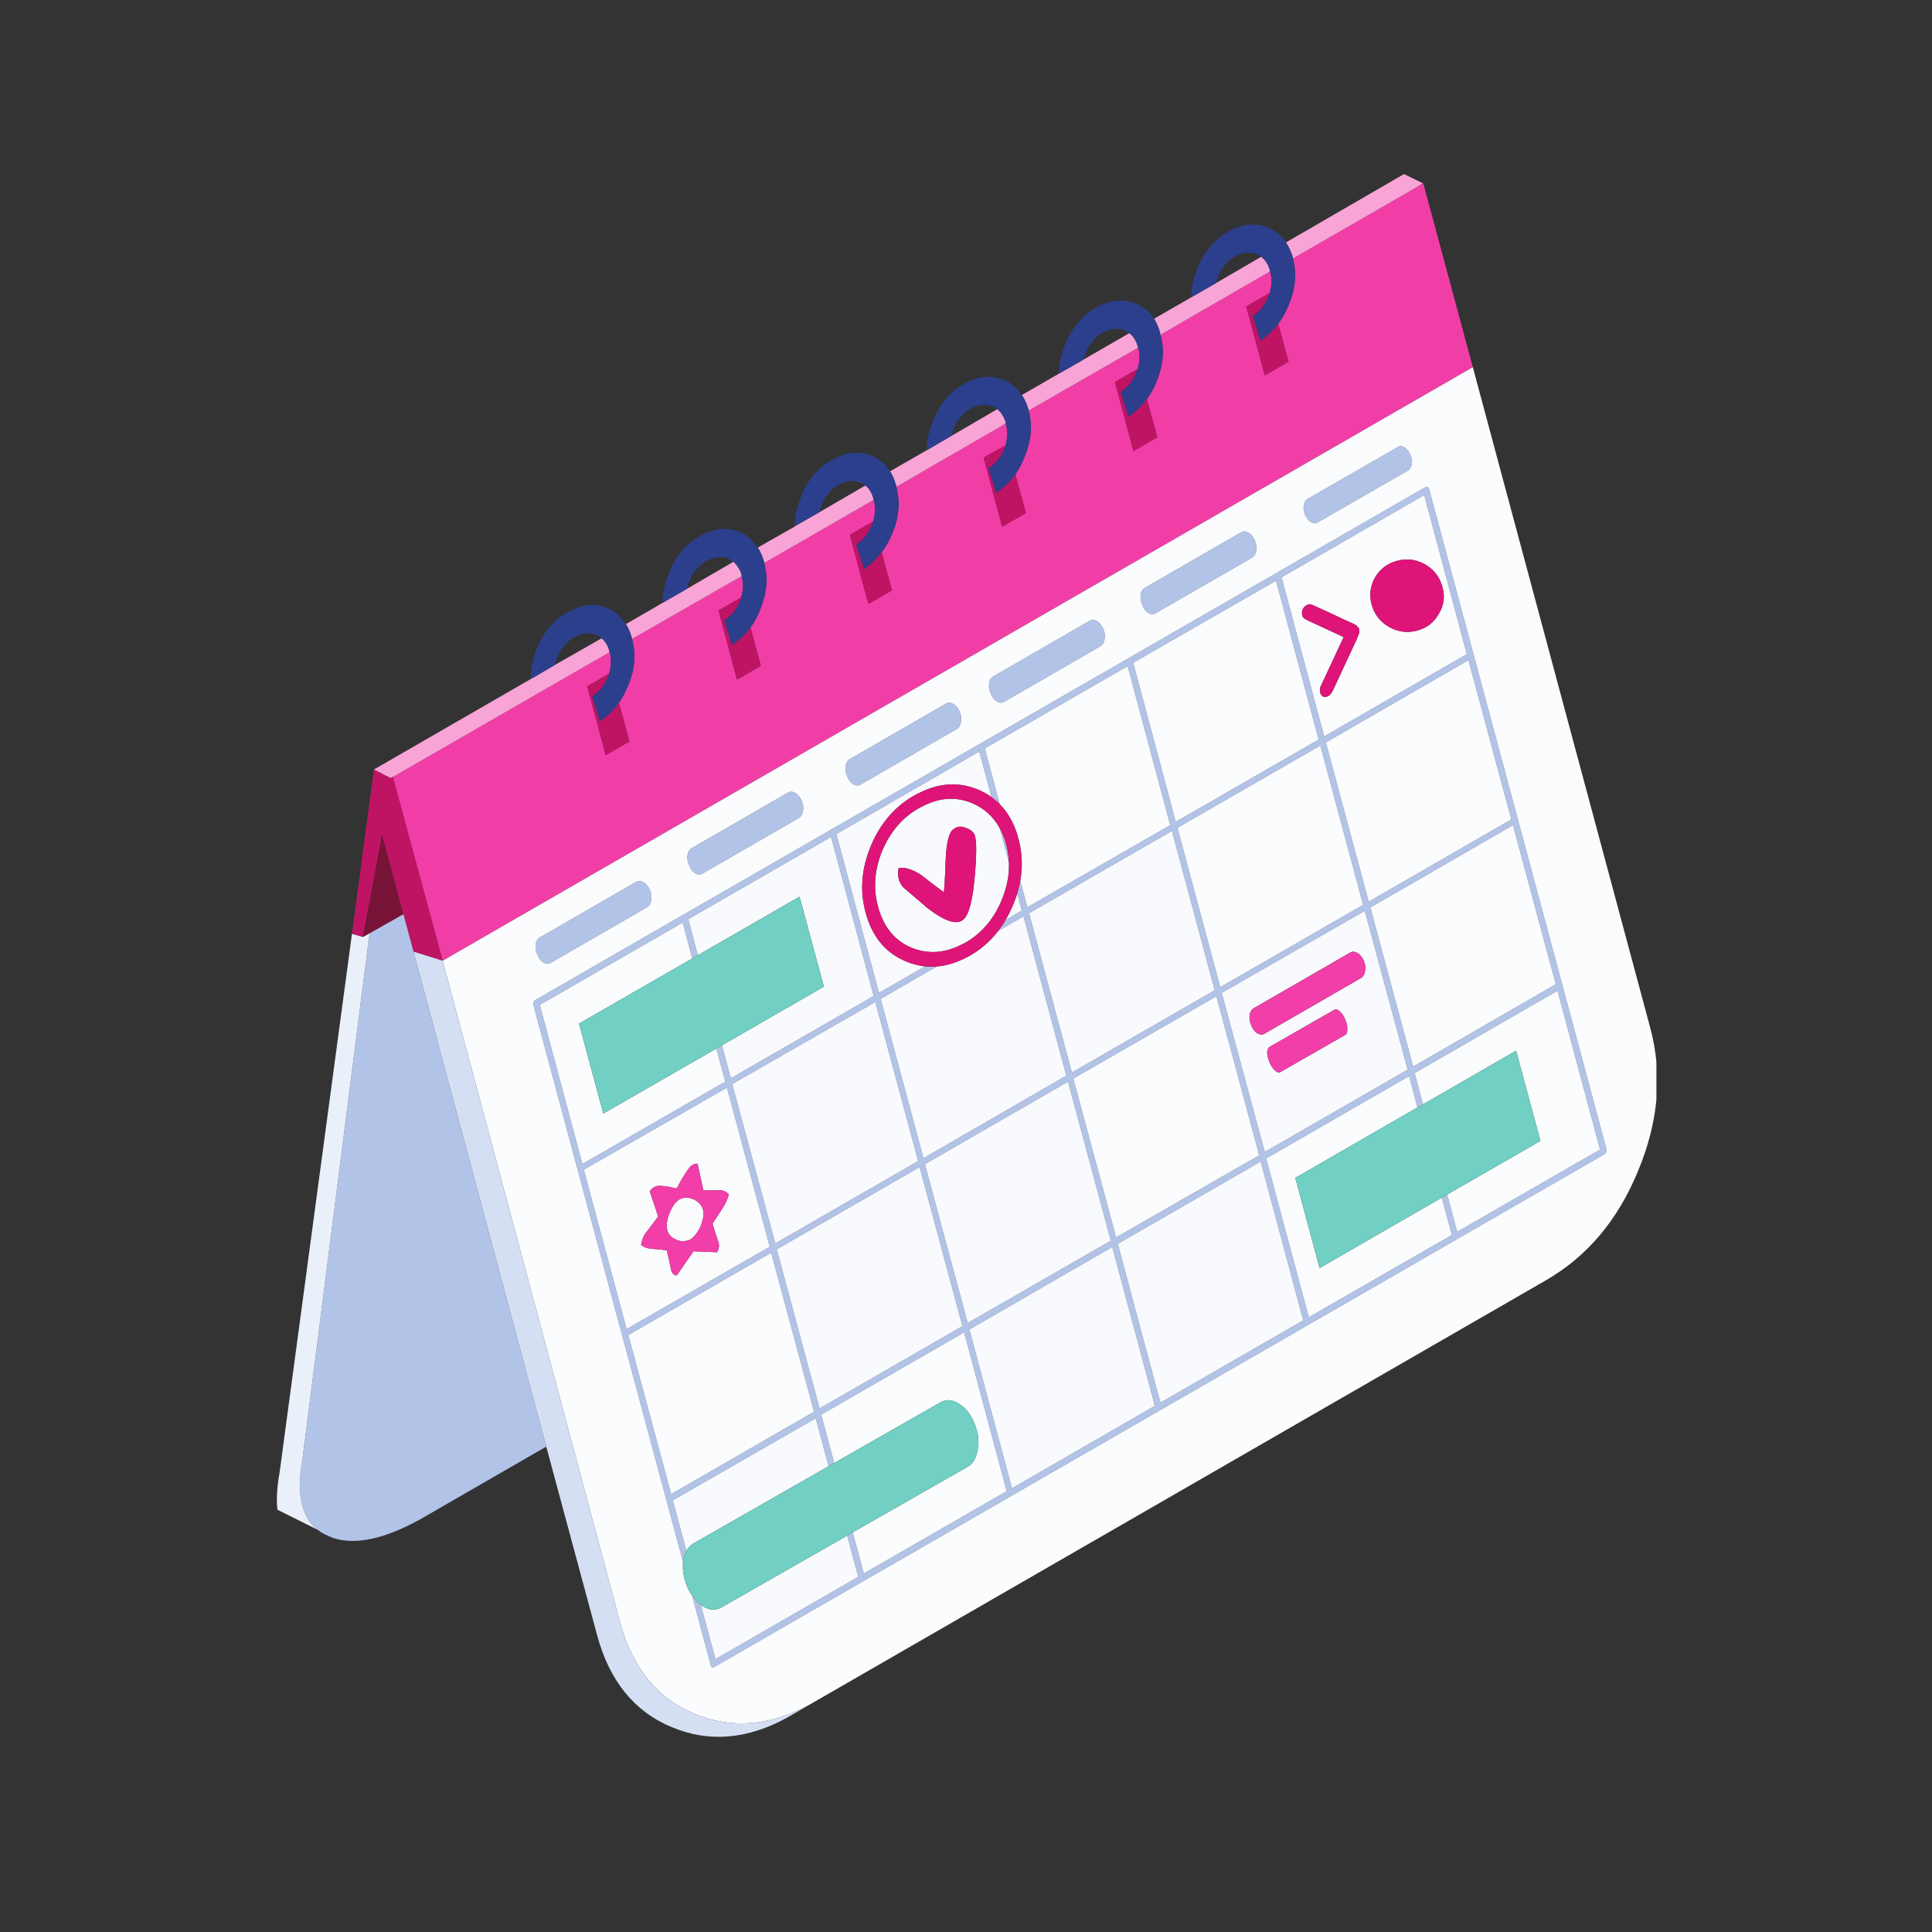
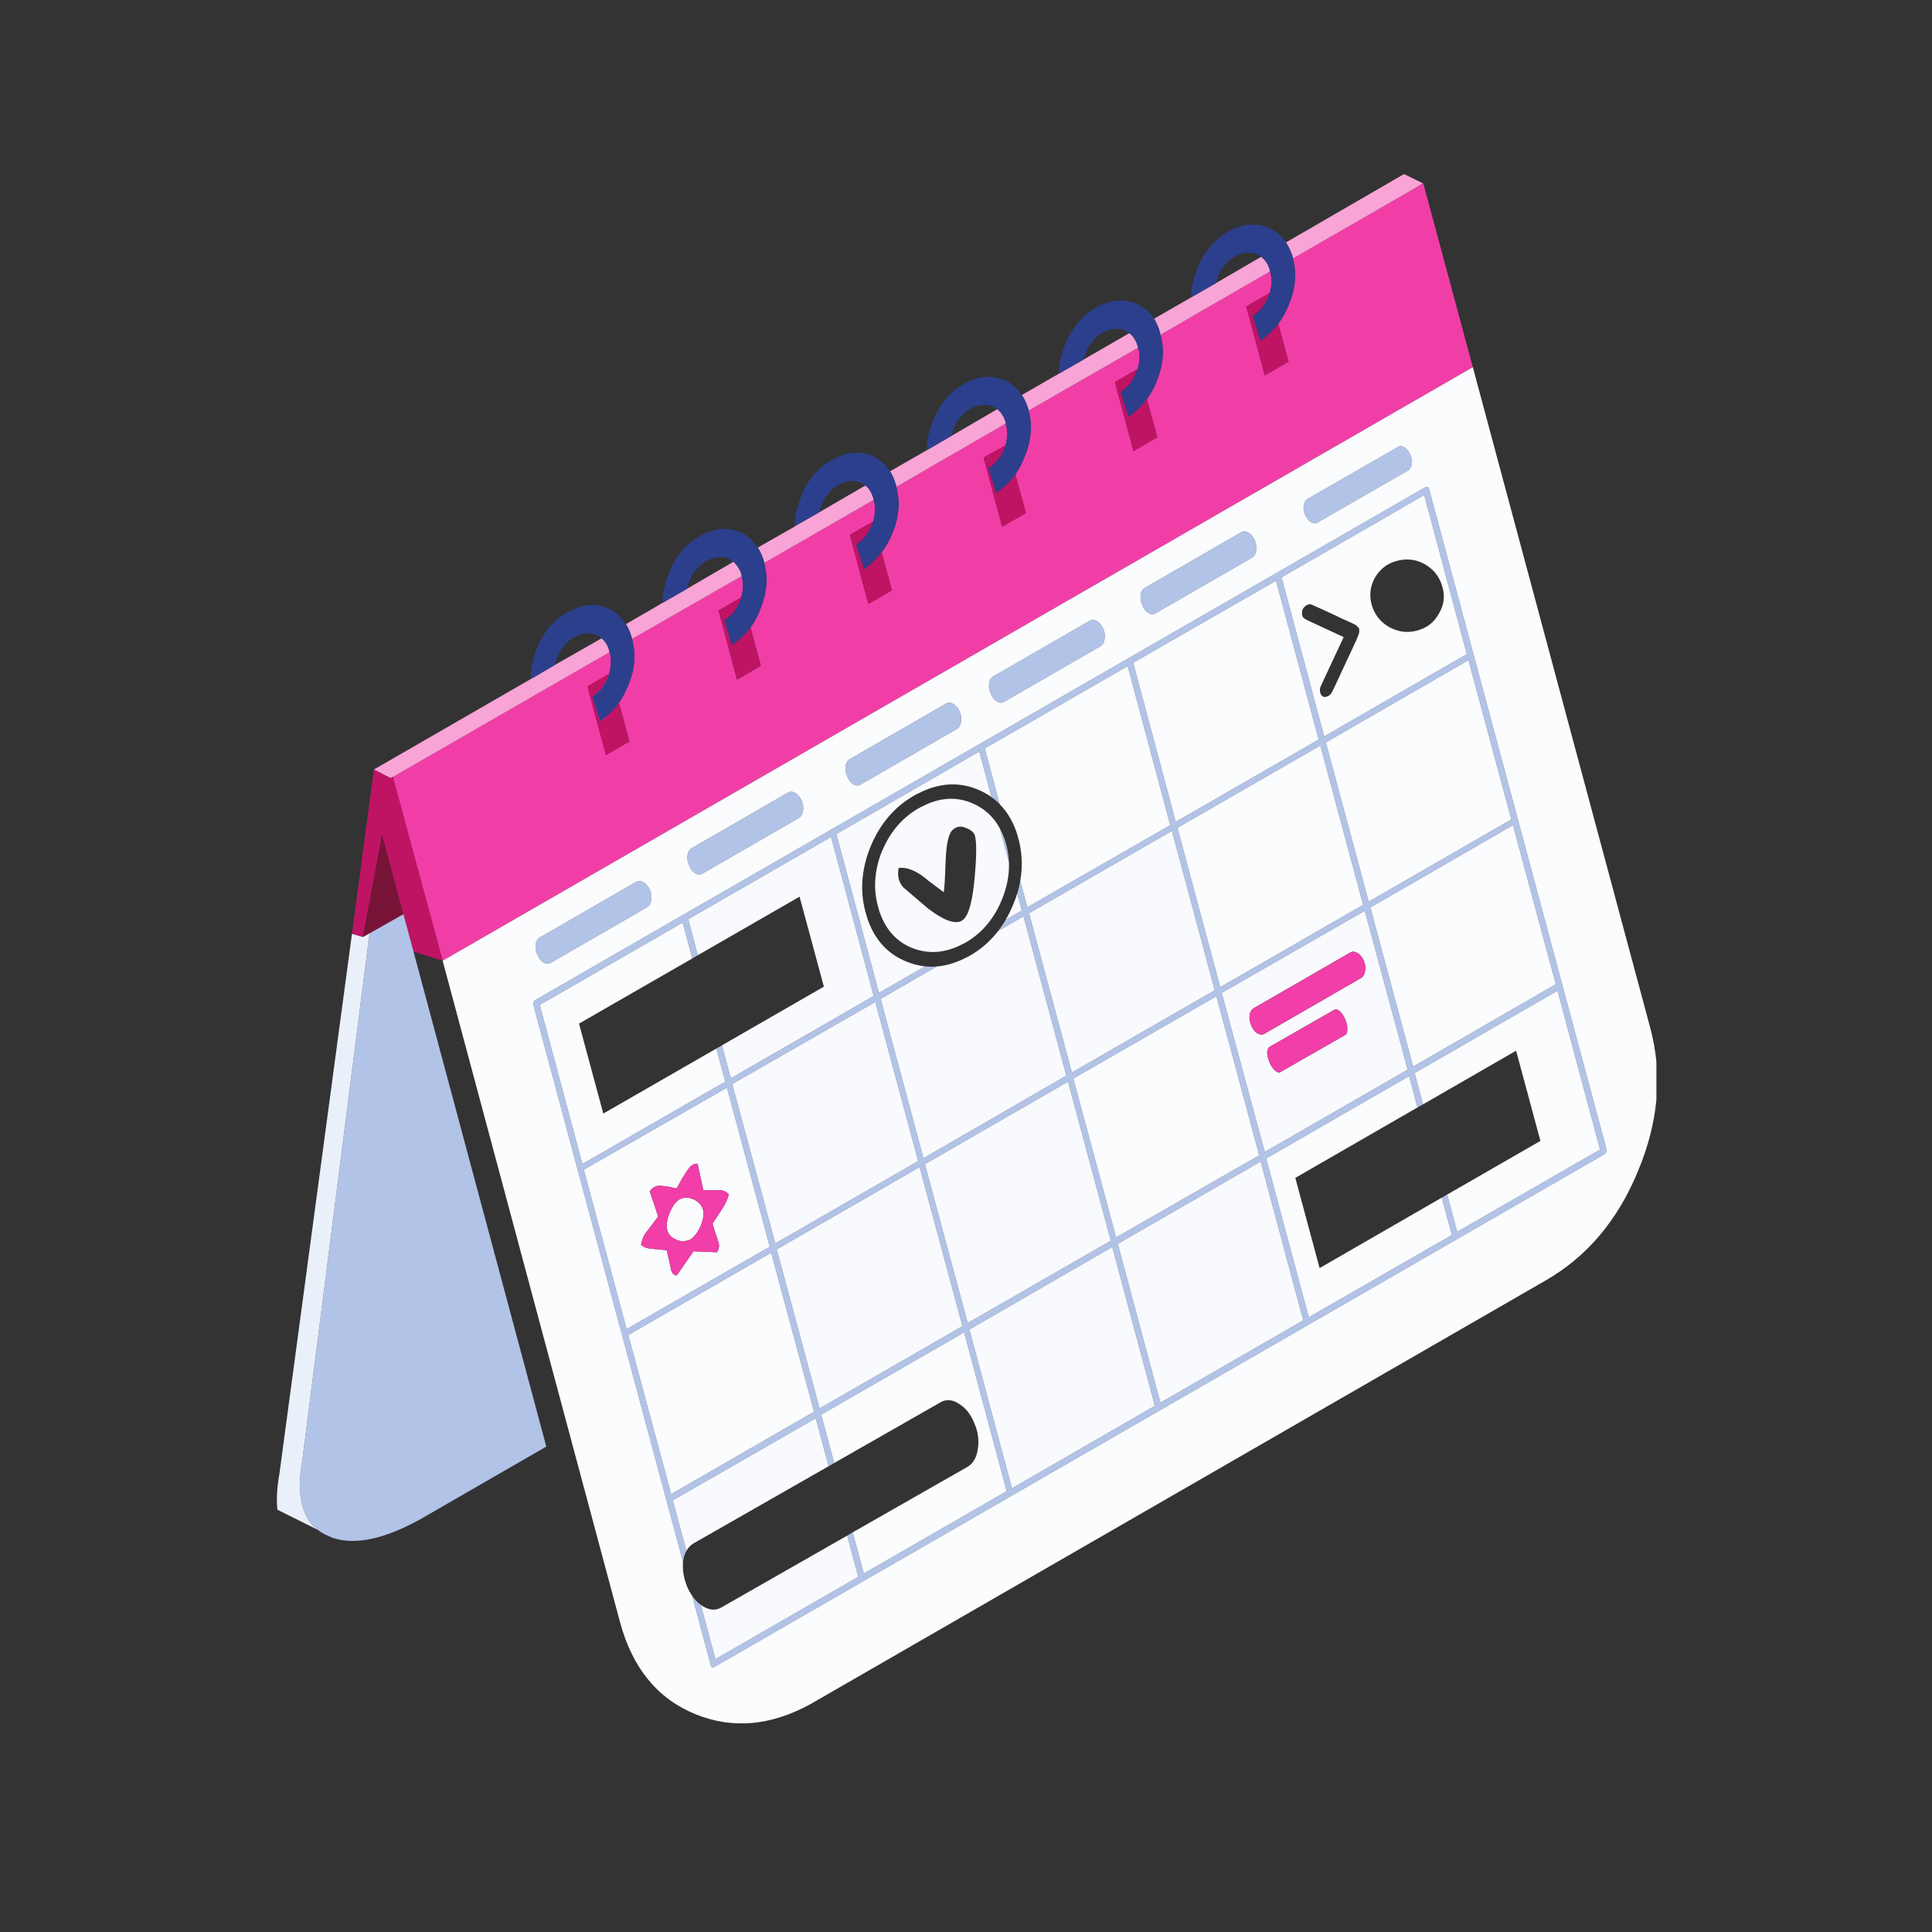
<svg xmlns="http://www.w3.org/2000/svg" width="283.5pt" height="283.5pt" viewBox="0 0 283.5 283.5" version="1.2">
  <rect x="0" y="0" width="283.5" height="283.5" fill="#333333" stroke="none" />
  <defs>
    <clipPath id="clip1">
      <path d="M 54 25.504 L 209 25.504 L 209 115 L 54 115 Z M 54 25.504 " />
    </clipPath>
    <clipPath id="clip2">
      <path d="M 64.629 53.703 L 243.059 53.703 L 243.059 252.965 L 64.629 252.965 Z M 64.629 53.703 " />
    </clipPath>
    <clipPath id="clip3">
-       <path d="M 60.395 139.602 L 118.984 139.602 L 118.984 254.859 L 60.395 254.859 Z M 60.395 139.602 " />
-     </clipPath>
+       </clipPath>
    <clipPath id="clip4">
      <path d="M 40.559 136 L 55 136 L 55 225 L 40.559 225 Z M 40.559 136 " />
    </clipPath>
  </defs>
  <g id="surface1">
-     <path style=" stroke:none;fill-rule:evenodd;fill:rgb(94.51%,24.309%,65.489%);fill-opacity:1;" d="M 216.121 53.879 L 64.953 140.977 L 57.645 114.012 L 89.445 95.703 C 89.473 95.754 89.492 95.809 89.52 95.879 C 89.727 96.82 89.68 97.805 89.375 98.84 L 86.164 100.703 L 88.883 110.809 L 92.375 108.801 L 90.824 103.133 C 91.414 102.266 91.906 101.312 92.305 100.281 C 93.152 98.121 93.316 96.023 92.801 93.977 C 92.773 93.91 92.754 93.84 92.727 93.766 L 108.824 84.543 C 108.848 84.57 108.859 84.613 108.859 84.684 C 109.117 85.602 109.082 86.598 108.754 87.676 L 105.434 89.578 L 108.152 99.719 L 111.648 97.711 L 110.129 92.078 C 110.766 91.207 111.273 90.234 111.648 89.156 C 112.539 86.949 112.715 84.824 112.176 82.785 C 112.176 82.711 112.164 82.656 112.145 82.609 L 128.203 73.348 C 128.223 73.398 128.234 73.445 128.234 73.492 C 128.473 74.43 128.438 75.438 128.129 76.516 L 124.707 78.488 L 127.426 88.629 L 130.883 86.621 L 129.367 81.023 C 130.047 80.156 130.613 79.133 131.059 77.961 C 131.93 75.777 132.094 73.641 131.555 71.555 C 131.531 71.531 131.52 71.492 131.52 71.445 L 147.578 62.152 C 147.578 62.199 147.59 62.234 147.613 62.258 C 147.875 63.246 147.848 64.277 147.543 65.359 L 144.332 67.152 L 147.051 77.293 L 150.543 75.285 L 148.992 69.617 C 149.578 68.77 150.059 67.832 150.438 66.801 C 151.332 64.57 151.508 62.422 150.969 60.355 C 150.941 60.309 150.934 60.277 150.934 60.254 L 166.992 51.027 L 167.027 51.062 C 167.309 52.027 167.273 53.059 166.918 54.16 L 163.602 56.062 L 166.32 66.203 L 169.816 64.16 L 168.297 58.562 C 168.934 57.695 169.449 56.723 169.852 55.641 C 170.719 53.414 170.875 51.266 170.309 49.199 C 170.285 49.176 170.273 49.148 170.273 49.129 L 186.367 39.832 L 186.367 39.871 C 186.672 40.832 186.648 41.875 186.297 43.004 L 182.875 44.973 L 185.59 55.078 L 189.086 53.07 L 187.566 47.508 C 188.227 46.641 188.781 45.617 189.227 44.445 C 190.121 42.191 190.285 40.035 189.719 37.965 L 189.719 37.934 L 207.441 27.723 L 208.816 26.949 L 208.852 26.91 L 216.121 53.879 " />
+     <path style=" stroke:none;fill-rule:evenodd;fill:rgb(94.51%,24.309%,65.489%);fill-opacity:1;" d="M 216.121 53.879 L 64.953 140.977 L 57.645 114.012 L 89.445 95.703 C 89.473 95.754 89.492 95.809 89.52 95.879 C 89.727 96.82 89.68 97.805 89.375 98.84 L 88.883 110.809 L 92.375 108.801 L 90.824 103.133 C 91.414 102.266 91.906 101.312 92.305 100.281 C 93.152 98.121 93.316 96.023 92.801 93.977 C 92.773 93.91 92.754 93.84 92.727 93.766 L 108.824 84.543 C 108.848 84.57 108.859 84.613 108.859 84.684 C 109.117 85.602 109.082 86.598 108.754 87.676 L 105.434 89.578 L 108.152 99.719 L 111.648 97.711 L 110.129 92.078 C 110.766 91.207 111.273 90.234 111.648 89.156 C 112.539 86.949 112.715 84.824 112.176 82.785 C 112.176 82.711 112.164 82.656 112.145 82.609 L 128.203 73.348 C 128.223 73.398 128.234 73.445 128.234 73.492 C 128.473 74.43 128.438 75.438 128.129 76.516 L 124.707 78.488 L 127.426 88.629 L 130.883 86.621 L 129.367 81.023 C 130.047 80.156 130.613 79.133 131.059 77.961 C 131.93 75.777 132.094 73.641 131.555 71.555 C 131.531 71.531 131.52 71.492 131.52 71.445 L 147.578 62.152 C 147.578 62.199 147.59 62.234 147.613 62.258 C 147.875 63.246 147.848 64.277 147.543 65.359 L 144.332 67.152 L 147.051 77.293 L 150.543 75.285 L 148.992 69.617 C 149.578 68.77 150.059 67.832 150.438 66.801 C 151.332 64.57 151.508 62.422 150.969 60.355 C 150.941 60.309 150.934 60.277 150.934 60.254 L 166.992 51.027 L 167.027 51.062 C 167.309 52.027 167.273 53.059 166.918 54.16 L 163.602 56.062 L 166.32 66.203 L 169.816 64.16 L 168.297 58.562 C 168.934 57.695 169.449 56.723 169.852 55.641 C 170.719 53.414 170.875 51.266 170.309 49.199 C 170.285 49.176 170.273 49.148 170.273 49.129 L 186.367 39.832 L 186.367 39.871 C 186.672 40.832 186.648 41.875 186.297 43.004 L 182.875 44.973 L 185.59 55.078 L 189.086 53.07 L 187.566 47.508 C 188.227 46.641 188.781 45.617 189.227 44.445 C 190.121 42.191 190.285 40.035 189.719 37.965 L 189.719 37.934 L 207.441 27.723 L 208.816 26.949 L 208.852 26.91 L 216.121 53.879 " />
    <path style=" stroke:none;fill-rule:evenodd;fill:rgb(47.06%,7.449%,21.959%);fill-opacity:1;" d="M 59.199 134.148 L 54.223 136.965 L 53.27 137.492 L 53.234 137.492 L 56.059 122.461 Z M 207.441 27.723 L 208.816 26.91 L 208.816 26.949 Z M 207.441 27.723 " />
    <g clip-path="url(#clip1)" clip-rule="nonzero">
      <path style=" stroke:none;fill-rule:evenodd;fill:rgb(97.249%,64.31%,83.919%);fill-opacity:1;" d="M 89.445 95.703 L 57.645 114.012 L 57.328 114.188 L 54.859 112.922 L 77.871 99.648 L 81.434 97.57 L 88.281 93.664 C 88.797 94.086 89.176 94.695 89.41 95.492 C 89.41 95.539 89.422 95.609 89.445 95.703 Z M 97.246 88.453 L 100.848 86.375 L 107.625 82.434 C 108.164 82.902 108.562 83.535 108.824 84.332 C 108.824 84.379 108.824 84.449 108.824 84.543 L 92.727 93.766 C 92.707 93.672 92.68 93.559 92.66 93.414 C 92.445 92.711 92.176 92.102 91.844 91.586 Z M 120.262 75.145 L 127 71.234 C 127.539 71.684 127.93 72.328 128.168 73.172 C 128.168 73.223 128.176 73.277 128.203 73.348 L 112.145 82.609 C 112.117 82.488 112.094 82.375 112.07 82.258 C 111.836 81.527 111.543 80.895 111.188 80.355 L 116.625 77.258 L 116.625 77.219 Z M 130.602 69.16 L 136 66.062 L 139.637 63.949 L 146.344 60.039 C 146.91 60.488 147.32 61.133 147.578 61.977 C 147.578 62.023 147.578 62.082 147.578 62.152 L 131.52 71.445 C 131.496 71.332 131.473 71.215 131.449 71.094 C 131.234 70.367 130.953 69.723 130.602 69.16 Z M 166.992 51.027 L 150.934 60.254 C 150.906 60.133 150.887 60.02 150.859 59.902 C 150.625 59.172 150.32 58.527 149.941 57.965 L 155.379 54.832 L 159.016 52.754 L 165.719 48.879 C 166.285 49.305 166.695 49.949 166.953 50.816 C 166.953 50.867 166.965 50.934 166.992 51.027 Z M 169.355 46.766 L 174.793 43.633 L 178.461 41.523 L 185.059 37.684 C 185.652 38.109 186.074 38.754 186.332 39.621 C 186.332 39.668 186.344 39.738 186.367 39.832 L 170.273 49.129 C 170.25 49.012 170.227 48.879 170.203 48.738 C 169.992 48.012 169.707 47.355 169.355 46.766 Z M 189.719 37.934 C 189.699 37.816 189.672 37.684 189.648 37.547 C 189.391 36.816 189.074 36.16 188.699 35.574 L 206.027 25.539 L 208.816 26.91 L 207.441 27.723 L 189.719 37.934 " />
    </g>
    <path style=" stroke:none;fill-rule:evenodd;fill:rgb(17.249%,24.709%,55.289%);fill-opacity:1;" d="M 92.727 93.766 C 92.754 93.84 92.773 93.91 92.801 93.977 C 93.316 96.023 93.152 98.121 92.305 100.281 C 91.906 101.312 91.414 102.266 90.824 103.133 C 90.07 104.211 89.141 105.113 88.035 105.844 L 86.871 102.215 C 87.93 101.562 88.715 100.562 89.234 99.223 C 89.281 99.082 89.328 98.953 89.375 98.84 C 89.68 97.805 89.727 96.82 89.52 95.879 C 89.492 95.809 89.473 95.754 89.445 95.703 C 89.422 95.609 89.41 95.539 89.41 95.492 C 89.176 94.695 88.797 94.086 88.281 93.664 C 88 93.43 87.691 93.238 87.363 93.098 C 86.328 92.77 85.27 92.922 84.188 93.559 C 83.105 94.191 82.293 95.164 81.754 96.48 C 81.609 96.855 81.504 97.219 81.434 97.57 L 77.871 99.648 C 77.871 98.219 78.152 96.75 78.719 95.246 C 79.684 92.855 81.152 91.082 83.129 89.93 C 85.129 88.758 87.047 88.484 88.883 89.121 C 90.105 89.613 91.094 90.438 91.844 91.586 C 92.176 92.102 92.445 92.711 92.66 93.414 C 92.68 93.559 92.707 93.672 92.727 93.766 Z M 110.129 92.078 C 109.352 93.113 108.449 93.969 107.41 94.648 L 106.246 91.023 C 107.328 90.391 108.117 89.402 108.609 88.066 C 108.684 87.898 108.73 87.77 108.754 87.676 C 109.082 86.598 109.117 85.602 108.859 84.684 C 108.859 84.613 108.848 84.57 108.824 84.543 C 108.824 84.449 108.824 84.379 108.824 84.332 C 108.562 83.535 108.164 82.902 107.625 82.434 C 107.363 82.219 107.07 82.043 106.742 81.902 C 105.707 81.598 104.66 81.754 103.602 82.359 C 102.496 83.02 101.672 83.992 101.129 85.285 C 101.012 85.66 100.918 86.023 100.848 86.375 L 97.246 88.453 C 97.246 87.043 97.555 85.59 98.164 84.086 C 99.105 81.672 100.555 79.895 102.504 78.77 C 104.504 77.57 106.434 77.301 108.293 77.961 C 109.52 78.43 110.484 79.227 111.188 80.355 C 111.543 80.895 111.836 81.527 112.07 82.258 C 112.094 82.375 112.117 82.488 112.145 82.609 C 112.164 82.656 112.176 82.711 112.176 82.785 C 112.715 84.824 112.539 86.949 111.648 89.156 C 111.273 90.234 110.766 91.207 110.129 92.078 Z M 129.367 81.023 C 128.66 81.988 127.801 82.82 126.789 83.523 L 125.625 79.895 C 126.684 79.238 127.473 78.23 127.988 76.867 C 128.035 76.727 128.082 76.613 128.129 76.516 C 128.438 75.438 128.473 74.43 128.234 73.492 C 128.234 73.445 128.223 73.398 128.203 73.348 C 128.176 73.277 128.168 73.223 128.168 73.172 C 127.93 72.328 127.539 71.684 127 71.234 C 126.719 71.047 126.422 70.898 126.117 70.777 C 125.082 70.426 124.023 70.566 122.941 71.203 C 121.883 71.859 121.094 72.832 120.578 74.125 C 120.438 74.477 120.328 74.816 120.262 75.145 L 116.625 77.219 C 116.625 75.812 116.93 74.371 117.543 72.891 C 118.461 70.5 119.918 68.727 121.918 67.574 C 123.895 66.402 125.824 66.129 127.707 66.766 C 128.906 67.258 129.871 68.055 130.602 69.16 C 130.953 69.723 131.234 70.367 131.449 71.094 C 131.473 71.215 131.496 71.332 131.52 71.445 C 131.52 71.492 131.531 71.531 131.555 71.555 C 132.094 73.641 131.93 75.777 131.059 77.961 C 130.613 79.133 130.047 80.156 129.367 81.023 Z M 166.992 51.027 C 166.965 50.934 166.953 50.867 166.953 50.816 C 166.695 49.949 166.285 49.305 165.719 48.879 C 165.461 48.691 165.191 48.543 164.91 48.422 C 163.871 48.094 162.801 48.234 161.695 48.848 C 160.637 49.5 159.848 50.477 159.332 51.77 C 159.191 52.074 159.086 52.398 159.016 52.754 L 155.379 54.832 C 155.402 53.445 155.707 52.027 156.293 50.57 C 157.262 48.176 158.719 46.395 160.672 45.219 C 162.699 44.07 164.625 43.812 166.461 44.445 C 167.66 44.914 168.625 45.688 169.355 46.766 C 169.707 47.355 169.992 48.012 170.203 48.738 C 170.227 48.879 170.25 49.012 170.273 49.129 C 170.273 49.148 170.285 49.176 170.309 49.199 C 170.875 51.266 170.719 53.414 169.852 55.641 C 169.449 56.723 168.934 57.695 168.297 58.562 C 167.543 59.574 166.637 60.441 165.578 61.168 L 164.449 57.539 C 165.484 56.863 166.262 55.863 166.777 54.547 C 166.852 54.387 166.898 54.258 166.918 54.16 C 167.273 53.059 167.309 52.027 167.027 51.062 Z M 150.934 60.254 C 150.934 60.277 150.941 60.309 150.969 60.355 C 151.508 62.422 151.332 64.57 150.438 66.801 C 150.059 67.832 149.578 68.77 148.992 69.617 C 148.238 70.676 147.309 71.578 146.203 72.328 L 145 68.703 C 146.109 68.023 146.918 67.023 147.438 65.711 C 147.484 65.57 147.52 65.449 147.543 65.359 C 147.848 64.277 147.875 63.246 147.613 62.258 C 147.59 62.234 147.578 62.199 147.578 62.152 C 147.578 62.082 147.578 62.023 147.578 61.977 C 147.32 61.133 146.91 60.488 146.344 60.039 C 146.109 59.855 145.824 59.699 145.496 59.586 C 144.484 59.254 143.438 59.398 142.352 60.004 C 141.273 60.664 140.457 61.648 139.918 62.961 C 139.801 63.312 139.707 63.645 139.637 63.949 L 136 66.062 C 136 64.652 136.305 63.211 136.918 61.73 C 137.883 59.336 139.332 57.578 141.262 56.449 C 143.262 55.254 145.191 54.984 147.051 55.641 C 148.27 56.109 149.234 56.883 149.941 57.965 C 150.32 58.527 150.625 59.172 150.859 59.902 C 150.887 60.02 150.906 60.133 150.934 60.254 Z M 187.566 47.508 C 186.812 48.496 185.941 49.324 184.957 50.008 L 183.793 46.383 C 184.871 45.699 185.672 44.691 186.191 43.355 C 186.238 43.215 186.273 43.094 186.297 43.004 C 186.648 41.875 186.672 40.832 186.367 39.871 L 186.367 39.832 C 186.344 39.738 186.332 39.668 186.332 39.621 C 186.074 38.754 185.652 38.109 185.059 37.684 C 184.852 37.52 184.59 37.379 184.285 37.262 C 183.273 36.934 182.227 37.074 181.145 37.684 C 180.035 38.344 179.227 39.332 178.707 40.641 C 178.613 40.926 178.531 41.219 178.461 41.523 L 174.793 43.633 C 174.812 42.25 175.121 40.844 175.707 39.41 C 176.648 37.016 178.109 35.23 180.086 34.059 C 182.059 32.91 183.98 32.652 185.84 33.285 C 187.039 33.754 187.992 34.516 188.699 35.574 C 189.074 36.16 189.391 36.816 189.648 37.547 C 189.672 37.684 189.699 37.816 189.719 37.934 L 189.719 37.965 C 190.285 40.035 190.121 42.191 189.227 44.445 C 188.781 45.617 188.227 46.641 187.566 47.508 " />
    <path style=" stroke:none;fill-rule:evenodd;fill:rgb(74.899%,7.84%,39.22%);fill-opacity:1;" d="M 51.645 137.035 L 54.859 112.922 L 57.328 114.188 L 57.645 114.012 L 64.953 140.977 L 60.68 139.641 L 59.199 134.148 L 56.059 122.461 L 53.234 137.492 Z M 89.375 98.84 C 89.328 98.953 89.281 99.082 89.234 99.223 C 88.715 100.562 87.93 101.562 86.871 102.215 L 88.035 105.844 C 89.141 105.113 90.07 104.211 90.824 103.133 L 92.375 108.801 L 88.883 110.809 L 86.164 100.703 Z M 108.754 87.676 C 108.73 87.77 108.684 87.898 108.609 88.066 C 108.117 89.402 107.328 90.391 106.246 91.023 L 107.41 94.648 C 108.449 93.969 109.352 93.113 110.129 92.078 L 111.648 97.711 L 108.152 99.719 L 105.434 89.578 Z M 128.129 76.516 C 128.082 76.613 128.035 76.727 127.988 76.867 C 127.473 78.23 126.684 79.238 125.625 79.895 L 126.789 83.523 C 127.801 82.82 128.66 81.988 129.367 81.023 L 130.883 86.621 L 127.426 88.629 L 124.707 78.488 Z M 147.543 65.359 C 147.52 65.449 147.484 65.57 147.438 65.711 C 146.918 67.023 146.109 68.023 145 68.703 L 146.203 72.328 C 147.309 71.578 148.238 70.676 148.992 69.617 L 150.543 75.285 L 147.051 77.293 L 144.332 67.152 Z M 166.918 54.16 C 166.898 54.258 166.852 54.387 166.777 54.547 C 166.262 55.863 165.484 56.863 164.449 57.539 L 165.578 61.168 C 166.637 60.441 167.543 59.574 168.297 58.562 L 169.816 64.16 L 166.32 66.203 L 163.602 56.062 Z M 186.297 43.004 C 186.273 43.094 186.238 43.215 186.191 43.355 C 185.672 44.691 184.871 45.699 183.793 46.383 L 184.957 50.008 C 185.941 49.324 186.812 48.496 187.566 47.508 L 189.086 53.07 L 185.59 55.078 L 182.875 44.973 L 186.297 43.004 " />
    <path style=" stroke:none;fill-rule:evenodd;fill:rgb(69.8%,76.469%,90.979%);fill-opacity:1;" d="M 85.668 171.641 L 91.953 195.02 L 112.953 182.945 L 106.668 159.602 Z M 60.68 139.641 L 80.164 212.27 L 61.668 222.938 C 56.492 225.801 52.27 226.727 48.996 225.719 C 48.715 225.625 48.457 225.52 48.223 225.402 C 48.152 225.355 48.078 225.32 48.012 225.297 C 47.516 225.109 47.059 224.84 46.637 224.488 C 46.234 224.18 45.883 223.84 45.574 223.465 C 44.02 221.422 43.621 218.324 44.375 214.168 L 54.223 136.965 L 59.199 134.148 Z M 93.363 129.395 C 93.691 129.207 94.059 129.23 94.461 129.469 C 94.836 129.699 95.141 130.078 95.375 130.594 C 95.586 131.109 95.648 131.613 95.551 132.109 C 95.484 132.602 95.281 132.941 94.953 133.129 L 80.801 141.293 C 80.473 141.484 80.105 141.461 79.703 141.227 C 79.352 140.988 79.07 140.613 78.859 140.098 C 78.625 139.582 78.539 139.078 78.609 138.586 C 78.68 138.094 78.883 137.75 79.211 137.566 Z M 178.496 146.191 L 157.496 158.266 L 163.777 181.57 L 184.777 169.531 Z M 191.238 193.75 L 184.992 170.445 L 164.027 182.52 L 170.273 205.828 Z M 119.449 207.164 L 113.164 183.824 L 92.199 195.898 L 98.484 219.242 Z M 163.215 182.98 L 142.25 195.09 L 148.496 218.395 L 169.461 206.285 Z M 142 194.137 L 163 182.062 L 156.719 158.723 L 135.719 170.832 Z M 134.941 171.254 L 113.977 183.332 L 120.262 206.672 L 141.227 194.598 Z M 113.766 182.453 L 134.73 170.375 L 128.449 147.035 L 107.445 159.074 Z M 105.117 153.863 L 105.945 153.387 L 107.234 158.23 L 128.203 146.152 L 121.953 122.812 L 100.988 134.887 L 102.402 140.168 L 101.586 140.645 L 100.176 135.379 L 79.211 147.457 L 85.461 170.797 L 106.426 158.723 Z M 148.055 126.562 L 146.711 121.547 C 147.039 122.141 147.316 122.797 147.543 123.516 L 147.543 123.551 C 147.848 124.547 148.016 125.547 148.055 126.562 Z M 149.711 129.254 L 150.754 133.129 L 171.719 121.086 L 165.473 97.746 L 144.508 109.82 L 146.695 118.008 C 146.328 117.625 145.926 117.281 145.496 116.969 L 143.695 110.281 L 122.73 122.391 L 128.977 145.695 L 135.734 141.805 C 136.312 141.863 136.887 141.867 137.469 141.82 L 129.227 146.574 L 135.508 169.953 L 156.473 157.84 L 150.191 134.465 L 146.469 136.613 C 146.859 136.105 147.227 135.566 147.559 134.992 L 149.941 133.621 L 149.273 131.086 C 149.461 130.473 149.605 129.859 149.711 129.254 Z M 116.73 116.371 C 117.105 116.605 117.414 116.98 117.648 117.496 C 117.859 118.012 117.918 118.52 117.824 119.012 C 117.754 119.504 117.555 119.844 117.227 120.031 L 103.07 128.199 C 102.738 128.387 102.375 128.363 101.977 128.129 C 101.625 127.895 101.344 127.516 101.129 127.004 C 100.895 126.484 100.812 125.98 100.883 125.488 C 100.953 124.996 101.152 124.652 101.484 124.469 L 115.637 116.297 C 115.965 116.109 116.328 116.137 116.73 116.371 Z M 201.086 133.164 L 207.367 156.504 L 228.297 144.43 L 222.016 121.086 Z M 140.836 104.438 C 141.051 104.953 141.105 105.457 141.012 105.949 C 140.941 106.441 140.742 106.781 140.41 106.969 L 126.262 115.137 C 125.93 115.324 125.566 115.301 125.168 115.066 C 124.812 114.832 124.531 114.457 124.32 113.941 C 124.082 113.426 124 112.922 124.07 112.426 C 124.145 111.934 124.344 111.594 124.672 111.406 L 138.824 103.238 C 139.156 103.051 139.52 103.074 139.918 103.309 C 140.297 103.543 140.598 103.918 140.836 104.438 Z M 200.273 133.656 L 179.273 145.695 L 185.59 169.039 L 206.559 156.961 Z M 178.25 145.309 L 171.969 121.93 L 151 134.008 L 157.285 157.383 Z M 208.004 162.504 L 206.766 157.914 L 185.801 169.988 L 192.051 193.293 L 213.051 181.219 L 211.566 175.742 L 212.363 175.285 L 213.824 180.762 L 234.793 168.688 L 228.547 145.379 L 207.582 157.457 L 208.816 162.051 Z M 221.766 120.242 L 215.484 96.867 L 194.559 108.941 L 200.84 132.316 Z M 193.742 109.398 L 172.777 121.473 L 179.059 144.852 L 200.027 132.777 Z M 215.238 95.988 L 208.992 72.645 L 188.059 84.719 L 194.309 108.062 Z M 187.25 85.215 L 166.285 97.254 L 172.531 120.594 L 193.496 108.52 Z M 101.57 234.168 C 101.941 234.711 102.363 235.16 102.844 235.504 L 104.977 243.461 L 125.941 231.387 L 124.32 225.332 L 125.129 224.855 L 126.754 230.891 L 147.719 218.816 L 141.473 195.512 L 120.508 207.586 L 122.41 214.68 L 121.586 215.156 L 119.695 208.117 L 98.727 220.156 L 100.723 227.582 C 100.5 227.984 100.344 228.465 100.246 229.027 C 100.242 229.086 100.234 229.145 100.227 229.203 L 78.258 147.422 C 78.211 147.277 78.223 147.164 78.293 147.07 C 78.363 146.906 78.445 146.797 78.539 146.75 L 209.168 71.484 C 209.285 71.41 209.402 71.41 209.52 71.484 C 209.59 71.508 209.652 71.586 209.699 71.73 L 235.746 168.688 C 235.77 168.777 235.758 168.898 235.707 169.039 C 235.641 169.18 235.559 169.281 235.465 169.355 L 104.801 244.621 C 104.707 244.668 104.613 244.684 104.52 244.656 C 104.398 244.59 104.328 244.492 104.305 244.379 Z M 184.145 79.301 C 184.355 79.816 184.414 80.32 184.32 80.812 C 184.25 81.305 184.051 81.645 183.719 81.832 L 169.566 90 C 169.238 90.188 168.875 90.168 168.473 89.93 C 168.117 89.695 167.836 89.32 167.625 88.805 C 167.391 88.289 167.309 87.781 167.379 87.289 C 167.449 86.797 167.648 86.457 167.977 86.27 L 182.133 78.102 C 182.461 77.914 182.828 77.938 183.227 78.172 C 183.602 78.41 183.906 78.781 184.145 79.301 Z M 191.52 75.566 C 191.309 75.098 191.238 74.629 191.309 74.16 C 191.379 73.715 191.566 73.398 191.875 73.207 L 205.109 65.602 C 205.414 65.414 205.742 65.426 206.098 65.637 C 206.449 65.875 206.734 66.227 206.941 66.695 C 207.156 67.188 207.227 67.656 207.156 68.102 C 207.086 68.551 206.895 68.867 206.59 69.055 L 193.355 76.66 C 193.051 76.848 192.719 76.836 192.367 76.625 C 192.016 76.41 191.734 76.059 191.52 75.566 Z M 159.895 91.094 C 160.227 90.906 160.59 90.93 160.992 91.16 C 161.367 91.398 161.672 91.773 161.91 92.289 C 162.117 92.809 162.18 93.309 162.086 93.801 C 162.016 94.293 161.816 94.637 161.484 94.824 L 147.332 102.992 C 147.004 103.18 146.637 103.156 146.234 102.922 C 145.883 102.688 145.602 102.312 145.391 101.797 C 145.156 101.277 145.07 100.773 145.145 100.281 C 145.211 99.789 145.414 99.449 145.742 99.258 L 159.895 91.094 " />
    <g clip-path="url(#clip2)" clip-rule="nonzero">
      <path style=" stroke:none;fill-rule:evenodd;fill:rgb(98.039%,98.819%,99.609%);fill-opacity:1;" d="M 85.668 171.641 L 106.668 159.602 L 112.953 182.945 L 91.953 195.02 Z M 100.668 175.727 C 101.281 175.773 101.789 175.938 102.188 176.219 C 103.223 176.922 103.492 177.98 103 179.387 C 102.859 179.859 102.656 180.293 102.402 180.691 C 102.047 181.23 101.68 181.629 101.305 181.887 C 100.906 182.074 100.445 182.156 99.93 182.133 C 99.578 182.062 99.234 181.934 98.906 181.746 C 97.891 181.184 97.602 180.148 98.023 178.648 C 98.188 178.039 98.484 177.406 98.906 176.746 C 99.141 176.441 99.41 176.184 99.719 175.973 C 100.023 175.832 100.34 175.75 100.668 175.727 Z M 102.363 170.762 C 101.824 170.738 101.363 171.012 100.988 171.57 C 100.426 172.348 99.883 173.25 99.363 174.281 C 99.34 174.309 99.316 174.32 99.293 174.32 C 99.27 174.34 99.246 174.367 99.223 174.387 C 98.328 174.152 97.508 174.023 96.754 174.004 C 96.188 174.004 95.719 174.273 95.344 174.812 L 96.578 178.508 C 95.941 179.375 95.297 180.23 94.637 181.078 C 94.352 181.547 94.164 182.086 94.07 182.695 C 94.328 182.863 94.59 183 94.844 183.121 C 95.152 183.188 95.473 183.234 95.801 183.262 C 96.504 183.309 97.188 183.379 97.844 183.473 C 98.059 184.363 98.258 185.27 98.445 186.18 C 98.539 186.77 98.824 187.098 99.293 187.168 L 101.766 183.613 L 105.223 183.754 C 105.531 183.215 105.59 182.695 105.402 182.203 C 105.094 181.336 104.812 180.453 104.551 179.562 C 105.023 178.859 105.48 178.156 105.93 177.453 C 106.164 177.098 106.379 176.723 106.566 176.324 C 106.73 175.973 106.859 175.621 106.953 175.266 C 106.602 174.895 106.199 174.684 105.754 174.637 C 104.93 174.684 104.082 174.691 103.211 174.672 Z M 101.586 140.645 L 84.965 150.203 L 88.527 163.406 L 105.117 153.863 L 106.426 158.723 L 85.461 170.797 L 79.211 147.457 L 100.176 135.379 Z M 93.363 129.395 L 79.211 137.566 C 78.883 137.75 78.68 138.094 78.609 138.586 C 78.539 139.078 78.625 139.582 78.859 140.098 C 79.07 140.613 79.352 140.988 79.703 141.227 C 80.105 141.461 80.473 141.484 80.801 141.293 L 94.953 133.129 C 95.281 132.941 95.484 132.602 95.551 132.109 C 95.648 131.613 95.586 131.109 95.375 130.594 C 95.141 130.078 94.836 129.699 94.461 129.469 C 94.059 129.23 93.691 129.207 93.363 129.395 Z M 178.496 146.191 L 184.777 169.531 L 163.777 181.57 L 157.496 158.266 Z M 119.449 207.164 L 98.484 219.242 L 92.199 195.898 L 113.164 183.824 Z M 116.73 116.371 C 116.328 116.137 115.965 116.109 115.637 116.297 L 101.484 124.469 C 101.152 124.652 100.953 124.996 100.883 125.488 C 100.812 125.98 100.895 126.484 101.129 127.004 C 101.344 127.516 101.625 127.895 101.977 128.129 C 102.375 128.363 102.738 128.387 103.07 128.199 L 117.227 120.031 C 117.555 119.844 117.754 119.504 117.824 119.012 C 117.918 118.52 117.859 118.012 117.648 117.496 C 117.414 116.98 117.105 116.605 116.73 116.371 Z M 149.711 129.254 C 150.113 127.004 149.977 124.785 149.309 122.602 L 149.309 122.566 C 148.738 120.711 147.867 119.191 146.695 118.008 L 144.508 109.82 L 165.473 97.746 L 171.719 121.086 L 150.754 133.129 Z M 140.836 104.438 C 140.598 103.918 140.297 103.543 139.918 103.309 C 139.52 103.074 139.156 103.051 138.824 103.238 L 124.672 111.406 C 124.344 111.594 124.145 111.934 124.07 112.426 C 124 112.922 124.082 113.426 124.32 113.941 C 124.531 114.457 124.812 114.832 125.168 115.066 C 125.566 115.301 125.93 115.324 126.262 115.137 L 140.41 106.969 C 140.742 106.781 140.941 106.441 141.012 105.949 C 141.105 105.457 141.051 104.953 140.836 104.438 Z M 201.086 133.164 L 222.016 121.086 L 228.297 144.43 L 207.367 156.504 Z M 208.004 162.504 L 190.074 172.84 L 193.637 186.078 L 211.566 175.742 L 213.051 181.219 L 192.051 193.293 L 185.801 169.988 L 206.766 157.914 Z M 212.363 175.285 L 226.039 167.418 L 222.473 154.18 L 208.816 162.051 L 207.582 157.457 L 228.547 145.379 L 234.793 168.688 L 213.824 180.762 Z M 193.742 109.398 L 200.027 132.777 L 179.059 144.852 L 172.777 121.473 Z M 221.766 120.242 L 200.84 132.316 L 194.559 108.941 L 215.484 96.867 Z M 215.238 95.988 L 194.309 108.062 L 188.059 84.719 L 208.992 72.645 Z M 201.758 84.758 C 201.051 86.023 200.895 87.371 201.297 88.805 C 201.719 90.215 202.566 91.281 203.84 92.008 C 205.156 92.734 206.52 92.91 207.934 92.535 C 209.367 92.16 210.441 91.328 211.145 90.039 C 211.898 88.793 212.062 87.465 211.641 86.059 C 211.238 84.629 210.379 83.535 209.062 82.785 C 207.793 82.082 206.438 81.914 205.004 82.293 C 203.59 82.664 202.508 83.488 201.758 84.758 Z M 125.129 224.855 L 142 215.227 C 142.824 214.734 143.32 213.852 143.484 212.586 C 143.695 211.344 143.52 210.074 142.953 208.785 C 142.414 207.469 141.637 206.52 140.625 205.934 C 139.684 205.348 138.801 205.301 137.977 205.793 L 122.41 214.68 L 120.508 207.586 L 141.473 195.512 L 147.719 218.816 L 126.754 230.891 Z M 101.57 234.168 L 104.305 244.379 C 104.328 244.492 104.398 244.59 104.52 244.656 C 104.613 244.684 104.707 244.668 104.801 244.621 L 235.465 169.355 C 235.559 169.281 235.641 169.18 235.707 169.039 C 235.758 168.898 235.77 168.777 235.746 168.688 L 209.699 71.73 C 209.652 71.586 209.59 71.508 209.52 71.484 C 209.402 71.41 209.285 71.41 209.168 71.484 L 78.539 146.75 C 78.445 146.797 78.363 146.906 78.293 147.07 C 78.223 147.164 78.211 147.277 78.258 147.422 L 100.227 229.203 C 100.125 230.391 100.332 231.613 100.848 232.863 C 101.059 233.352 101.301 233.785 101.57 234.168 Z M 187.25 85.215 L 193.496 108.52 L 172.531 120.594 L 166.285 97.254 Z M 191.059 90.07 C 191.059 90.379 191.191 90.621 191.449 90.809 L 191.449 90.773 C 191.473 90.824 191.684 90.938 192.086 91.125 C 193.191 91.645 194.887 92.43 197.168 93.484 C 195.711 96.609 194.613 98.953 193.883 100.527 C 193.676 100.902 193.625 101.289 193.742 101.688 C 193.883 102.09 194.133 102.289 194.484 102.289 L 194.484 102.25 C 194.793 102.25 195.074 102.09 195.332 101.758 C 195.449 101.594 195.617 101.277 195.824 100.809 L 199.039 93.91 C 199.25 93.395 199.367 93.098 199.391 93.031 L 199.391 93.062 C 199.484 92.668 199.484 92.359 199.391 92.148 L 199.355 92.148 C 199.215 91.938 199.027 91.762 198.793 91.621 L 198.758 91.621 C 198.449 91.457 198.227 91.352 198.086 91.301 C 197.496 91.047 196.566 90.613 195.297 90 C 194.074 89.438 193.145 89.016 192.508 88.734 C 192.18 88.594 191.84 88.676 191.484 88.98 C 191.152 89.285 191.012 89.648 191.059 90.07 Z M 191.52 75.566 C 191.734 76.059 192.016 76.41 192.367 76.625 C 192.719 76.836 193.051 76.848 193.355 76.66 L 206.59 69.055 C 206.895 68.867 207.086 68.551 207.156 68.102 C 207.227 67.656 207.156 67.188 206.941 66.695 C 206.734 66.227 206.449 65.875 206.098 65.637 C 205.742 65.426 205.414 65.414 205.109 65.602 L 191.875 73.207 C 191.566 73.398 191.379 73.715 191.309 74.16 C 191.238 74.629 191.309 75.098 191.52 75.566 Z M 184.145 79.301 C 183.906 78.781 183.602 78.41 183.227 78.172 C 182.828 77.938 182.461 77.914 182.133 78.102 L 167.977 86.27 C 167.648 86.457 167.449 86.797 167.379 87.289 C 167.309 87.781 167.391 88.289 167.625 88.805 C 167.836 89.32 168.117 89.695 168.473 89.93 C 168.875 90.168 169.238 90.188 169.566 90 L 183.719 81.832 C 184.051 81.645 184.25 81.305 184.32 80.812 C 184.414 80.32 184.355 79.816 184.145 79.301 Z M 159.895 91.094 L 145.742 99.258 C 145.414 99.449 145.211 99.789 145.145 100.281 C 145.07 100.773 145.156 101.277 145.391 101.797 C 145.602 102.312 145.883 102.688 146.234 102.922 C 146.637 103.156 147.004 103.18 147.332 102.992 L 161.484 94.824 C 161.816 94.637 162.016 94.293 162.086 93.801 C 162.18 93.309 162.117 92.809 161.91 92.289 C 161.672 91.773 161.367 91.398 160.992 91.16 C 160.59 90.93 160.227 90.906 159.895 91.094 Z M 118.953 250.047 C 113.094 253.262 107.445 253.754 102.012 251.523 C 96.457 249.246 92.773 244.73 90.965 237.969 L 64.953 140.977 L 216.121 53.879 L 242.168 150.871 C 243.98 157.633 243.379 164.613 240.367 171.82 C 237.406 179.047 232.875 184.41 226.781 187.91 L 118.953 250.047 " />
    </g>
    <path style=" stroke:none;fill-rule:evenodd;fill:rgb(97.249%,98.039%,99.219%);fill-opacity:1;" d="M 191.238 193.75 L 170.273 205.828 L 164.027 182.52 L 184.992 170.445 Z M 113.766 182.453 L 107.445 159.074 L 128.449 147.035 L 134.73 170.375 Z M 134.941 171.254 L 141.227 194.598 L 120.262 206.672 L 113.977 183.332 Z M 142 194.137 L 135.719 170.832 L 156.719 158.723 L 163 182.062 Z M 163.215 182.98 L 169.461 206.285 L 148.496 218.395 L 142.25 195.09 Z M 105.945 153.387 L 120.895 144.781 L 117.328 131.578 L 102.402 140.168 L 100.988 134.887 L 121.953 122.812 L 128.203 146.152 L 107.234 158.23 Z M 141.789 121.512 C 141.035 121.16 140.363 121.25 139.777 121.789 C 139.188 122.332 138.848 123.883 138.754 126.438 C 138.66 129.23 138.566 130.723 138.473 130.91 C 137.059 129.879 136.012 129.078 135.332 128.516 C 134.059 127.625 132.906 127.238 131.871 127.355 C 131.637 128.504 131.871 129.469 132.578 130.238 C 132.625 130.285 133.836 131.32 136.211 133.34 C 138.73 135.242 140.449 135.77 141.367 134.926 C 142.191 134.219 142.758 132.023 143.059 128.34 C 143.367 124.746 143.297 122.707 142.852 122.215 C 142.566 121.883 142.211 121.652 141.789 121.512 Z M 146.469 136.613 L 150.191 134.465 L 156.473 157.84 L 135.508 169.953 L 129.227 146.574 L 137.469 141.82 C 138.922 141.703 140.398 141.242 141.895 140.449 L 141.93 140.449 C 143.723 139.496 145.234 138.215 146.469 136.613 Z M 135.734 141.805 L 128.977 145.695 L 122.73 122.391 L 143.695 110.281 L 145.496 116.969 C 144.875 116.523 144.191 116.148 143.449 115.84 C 140.578 114.668 137.625 114.891 134.59 116.512 L 134.555 116.512 C 131.496 118.129 129.234 120.676 127.777 124.152 C 126.34 127.648 126.129 131.039 127.145 134.324 L 127.145 134.359 C 128.152 137.668 130.094 139.91 132.969 141.086 C 133.883 141.461 134.805 141.703 135.734 141.805 Z M 146.711 121.547 L 148.055 126.562 C 148.121 128.379 147.762 130.227 146.977 132.109 C 145.758 135.02 143.871 137.152 141.332 138.512 L 141.293 138.512 C 138.73 139.875 136.223 140.062 133.777 139.078 C 131.402 138.094 129.789 136.203 128.941 133.41 L 128.941 133.371 C 128.094 130.629 128.262 127.789 129.438 124.855 L 129.469 124.82 C 130.695 121.91 132.59 119.773 135.152 118.41 L 135.191 118.41 C 137.754 117.027 140.234 116.84 142.637 117.848 C 144.414 118.594 145.773 119.828 146.711 121.547 Z M 147.559 134.992 C 147.961 134.312 148.316 133.586 148.637 132.812 L 148.672 132.742 C 148.902 132.191 149.102 131.637 149.273 131.086 L 149.941 133.621 Z M 200.273 133.656 L 206.559 156.961 L 185.59 169.039 L 179.273 145.695 Z M 178.25 145.309 L 157.285 157.383 L 151 134.008 L 171.969 121.93 Z M 185.559 151.68 L 199.707 143.516 C 200.039 143.328 200.238 142.984 200.309 142.492 C 200.402 142 200.344 141.496 200.133 140.977 C 199.898 140.465 199.594 140.086 199.215 139.852 C 198.812 139.617 198.449 139.594 198.121 139.781 L 183.969 147.949 C 183.637 148.137 183.438 148.477 183.367 148.969 C 183.297 149.465 183.379 149.965 183.617 150.484 C 183.824 151 184.109 151.375 184.461 151.609 C 184.863 151.844 185.227 151.871 185.559 151.68 Z M 187.883 157.312 L 197.414 151.855 C 197.625 151.742 197.719 151.445 197.699 150.977 C 197.719 150.555 197.613 150.086 197.379 149.566 C 197.168 149.055 196.898 148.656 196.566 148.371 C 196.285 148.113 196.039 148.043 195.824 148.16 L 186.297 153.617 C 186.086 153.758 185.969 154.039 185.941 154.465 C 185.969 154.91 186.086 155.391 186.297 155.906 C 186.531 156.422 186.793 156.809 187.074 157.066 C 187.402 157.375 187.676 157.457 187.883 157.312 Z M 102.844 235.504 C 102.93 235.566 103.02 235.625 103.105 235.68 C 104.094 236.293 105 236.363 105.824 235.891 L 124.32 225.332 L 125.941 231.387 L 104.977 243.461 Z M 100.723 227.582 L 98.727 220.156 L 119.695 208.117 L 121.586 215.156 L 101.801 226.457 C 101.348 226.715 100.988 227.09 100.723 227.582 " />
    <g clip-path="url(#clip3)" clip-rule="nonzero">
      <path style=" stroke:none;fill-rule:evenodd;fill:rgb(83.53%,87.45%,95.689%);fill-opacity:1;" d="M 64.953 140.977 L 90.965 237.969 C 92.773 244.73 96.457 249.246 102.012 251.523 C 107.445 253.754 113.094 253.262 118.953 250.047 L 115.496 252.051 C 109.66 255.246 104.035 255.711 98.625 253.461 C 93.094 251.184 89.422 246.664 87.609 239.906 L 80.164 212.305 L 80.164 212.27 L 60.68 139.641 L 64.953 140.977 " />
    </g>
    <g clip-path="url(#clip4)" clip-rule="nonzero">
      <path style=" stroke:none;fill-rule:evenodd;fill:rgb(91.759%,94.119%,98.039%);fill-opacity:1;" d="M 46.637 224.488 L 40.703 221.531 C 40.539 220.004 40.645 218.195 41.023 216.105 L 51.645 137.035 L 53.234 137.492 L 53.27 137.492 L 54.223 136.965 L 44.375 214.168 C 43.621 218.324 44.02 221.422 45.574 223.465 C 45.883 223.84 46.234 224.18 46.637 224.488 " />
    </g>
-     <path style=" stroke:none;fill-rule:evenodd;fill:rgb(87.059%,7.84%,47.06%);fill-opacity:1;" d="M 141.789 121.512 C 142.211 121.652 142.566 121.883 142.852 122.215 C 143.297 122.707 143.367 124.746 143.059 128.34 C 142.758 132.023 142.191 134.219 141.367 134.926 C 140.449 135.77 138.73 135.242 136.211 133.34 C 133.836 131.32 132.625 130.285 132.578 130.238 C 131.871 129.469 131.637 128.504 131.871 127.355 C 132.906 127.238 134.059 127.625 135.332 128.516 C 136.012 129.078 137.059 129.879 138.473 130.91 C 138.566 130.723 138.66 129.23 138.754 126.438 C 138.848 123.883 139.188 122.332 139.777 121.789 C 140.363 121.25 141.035 121.16 141.789 121.512 Z M 146.711 121.547 C 145.773 119.828 144.414 118.594 142.637 117.848 C 140.234 116.84 137.754 117.027 135.191 118.41 L 135.152 118.41 C 132.59 119.773 130.695 121.91 129.469 124.82 L 129.438 124.855 C 128.262 127.789 128.094 130.629 128.941 133.371 L 128.941 133.41 C 129.789 136.203 131.402 138.094 133.777 139.078 C 136.223 140.062 138.73 139.875 141.293 138.512 L 141.332 138.512 C 143.871 137.152 145.758 135.02 146.977 132.109 C 147.762 130.227 148.121 128.379 148.055 126.562 C 148.016 125.547 147.848 124.547 147.543 123.551 L 147.543 123.516 C 147.316 122.797 147.039 122.141 146.711 121.547 Z M 146.695 118.008 C 147.867 119.191 148.738 120.711 149.309 122.566 L 149.309 122.602 C 149.977 124.785 150.113 127.004 149.711 129.254 C 149.605 129.859 149.461 130.473 149.273 131.086 C 149.102 131.637 148.902 132.191 148.672 132.742 L 148.637 132.812 C 148.316 133.586 147.961 134.312 147.559 134.992 C 147.227 135.566 146.859 136.105 146.469 136.613 C 145.234 138.215 143.723 139.496 141.93 140.449 L 141.895 140.449 C 140.398 141.242 138.922 141.703 137.469 141.82 C 136.887 141.867 136.312 141.863 135.734 141.805 C 134.805 141.703 133.883 141.461 132.969 141.086 C 130.094 139.91 128.152 137.668 127.145 134.359 L 127.145 134.324 C 126.129 131.039 126.34 127.648 127.777 124.152 C 129.234 120.676 131.496 118.129 134.555 116.512 L 134.59 116.512 C 137.625 114.891 140.578 114.668 143.449 115.84 C 144.191 116.148 144.875 116.523 145.496 116.969 C 145.926 117.281 146.328 117.625 146.695 118.008 Z M 201.758 84.758 C 202.508 83.488 203.59 82.664 205.004 82.293 C 206.438 81.914 207.793 82.082 209.062 82.785 C 210.379 83.535 211.238 84.629 211.641 86.059 C 212.062 87.465 211.898 88.793 211.145 90.039 C 210.441 91.328 209.367 92.16 207.934 92.535 C 206.52 92.91 205.156 92.734 203.84 92.008 C 202.566 91.281 201.719 90.215 201.297 88.805 C 200.895 87.371 201.051 86.023 201.758 84.758 Z M 191.059 90.07 C 191.012 89.648 191.152 89.285 191.484 88.98 C 191.84 88.676 192.18 88.594 192.508 88.734 C 193.145 89.016 194.074 89.438 195.297 90 C 196.566 90.613 197.496 91.047 198.086 91.301 C 198.227 91.352 198.449 91.457 198.758 91.621 L 198.793 91.621 C 199.027 91.762 199.215 91.938 199.355 92.148 L 199.391 92.148 C 199.484 92.359 199.484 92.668 199.391 93.062 L 199.391 93.031 C 199.367 93.098 199.25 93.395 199.039 93.91 L 195.824 100.809 C 195.617 101.277 195.449 101.594 195.332 101.758 C 195.074 102.09 194.793 102.25 194.484 102.25 L 194.484 102.289 C 194.133 102.289 193.883 102.09 193.742 101.688 C 193.625 101.289 193.676 100.902 193.883 100.527 C 194.613 98.953 195.711 96.609 197.168 93.484 C 194.887 92.43 193.191 91.645 192.086 91.125 C 191.684 90.938 191.473 90.824 191.449 90.773 L 191.449 90.809 C 191.191 90.621 191.059 90.379 191.059 90.07 " />
-     <path style=" stroke:none;fill-rule:evenodd;fill:rgb(44.31%,81.18%,76.469%);fill-opacity:1;" d="M 105.945 153.387 L 105.117 153.863 L 88.527 163.406 L 84.965 150.203 L 101.586 140.645 L 102.402 140.168 L 117.328 131.578 L 120.895 144.781 Z M 208.816 162.051 L 222.473 154.18 L 226.039 167.418 L 212.363 175.285 L 211.566 175.742 L 193.637 186.078 L 190.074 172.84 L 208.004 162.504 Z M 102.844 235.504 C 102.363 235.16 101.941 234.711 101.57 234.168 C 101.301 233.785 101.059 233.352 100.848 232.863 C 100.332 231.613 100.125 230.391 100.227 229.203 C 100.234 229.145 100.242 229.086 100.246 229.027 C 100.344 228.465 100.5 227.984 100.723 227.582 C 100.988 227.09 101.348 226.715 101.801 226.457 L 121.586 215.156 L 122.41 214.68 L 137.977 205.793 C 138.801 205.301 139.684 205.348 140.625 205.934 C 141.637 206.52 142.414 207.469 142.953 208.785 C 143.52 210.074 143.695 211.344 143.484 212.586 C 143.32 213.852 142.824 214.734 142 215.227 L 125.129 224.855 L 124.32 225.332 L 105.824 235.891 C 105 236.363 104.094 236.293 103.105 235.68 C 103.02 235.625 102.93 235.566 102.844 235.504 " />
    <path style=" stroke:none;fill-rule:evenodd;fill:rgb(94.51%,24.309%,65.88%);fill-opacity:1;" d="M 102.363 170.762 L 103.211 174.672 C 104.082 174.691 104.93 174.684 105.754 174.637 C 106.199 174.684 106.602 174.895 106.953 175.266 C 106.859 175.621 106.73 175.973 106.566 176.324 C 106.379 176.723 106.164 177.098 105.93 177.453 C 105.48 178.156 105.023 178.859 104.551 179.562 C 104.812 180.453 105.094 181.336 105.402 182.203 C 105.59 182.695 105.531 183.215 105.223 183.754 L 101.766 183.613 L 99.293 187.168 C 98.824 187.098 98.539 186.77 98.445 186.18 C 98.258 185.27 98.059 184.363 97.844 183.473 C 97.188 183.379 96.504 183.309 95.801 183.262 C 95.473 183.234 95.152 183.188 94.844 183.121 C 94.59 183 94.328 182.863 94.07 182.695 C 94.164 182.086 94.352 181.547 94.637 181.078 C 95.297 180.23 95.941 179.375 96.578 178.508 L 95.344 174.812 C 95.719 174.273 96.188 174.004 96.754 174.004 C 97.508 174.023 98.328 174.152 99.223 174.387 C 99.246 174.367 99.27 174.34 99.293 174.32 C 99.316 174.32 99.34 174.309 99.363 174.281 C 99.883 173.25 100.426 172.348 100.988 171.57 C 101.363 171.012 101.824 170.738 102.363 170.762 Z M 100.668 175.727 C 100.34 175.75 100.023 175.832 99.719 175.973 C 99.41 176.184 99.141 176.441 98.906 176.746 C 98.484 177.406 98.188 178.039 98.023 178.648 C 97.602 180.148 97.891 181.184 98.906 181.746 C 99.234 181.934 99.578 182.062 99.93 182.133 C 100.445 182.156 100.906 182.074 101.305 181.887 C 101.68 181.629 102.047 181.23 102.402 180.691 C 102.656 180.293 102.859 179.859 103 179.387 C 103.492 177.98 103.223 176.922 102.188 176.219 C 101.789 175.938 101.281 175.773 100.668 175.727 Z M 187.883 157.312 C 187.676 157.457 187.402 157.375 187.074 157.066 C 186.793 156.809 186.531 156.422 186.297 155.906 C 186.086 155.391 185.969 154.91 185.941 154.465 C 185.969 154.039 186.086 153.758 186.297 153.617 L 195.824 148.16 C 196.039 148.043 196.285 148.113 196.566 148.371 C 196.898 148.656 197.168 149.055 197.379 149.566 C 197.613 150.086 197.719 150.555 197.699 150.977 C 197.719 151.445 197.625 151.742 197.414 151.855 Z M 185.559 151.68 C 185.227 151.871 184.863 151.844 184.461 151.609 C 184.109 151.375 183.824 151 183.617 150.484 C 183.379 149.965 183.297 149.465 183.367 148.969 C 183.438 148.477 183.637 148.137 183.969 147.949 L 198.121 139.781 C 198.449 139.594 198.812 139.617 199.215 139.852 C 199.594 140.086 199.898 140.465 200.133 140.977 C 200.344 141.496 200.402 142 200.309 142.492 C 200.238 142.984 200.039 143.328 199.707 143.516 L 185.559 151.68 " />
  </g>
</svg>